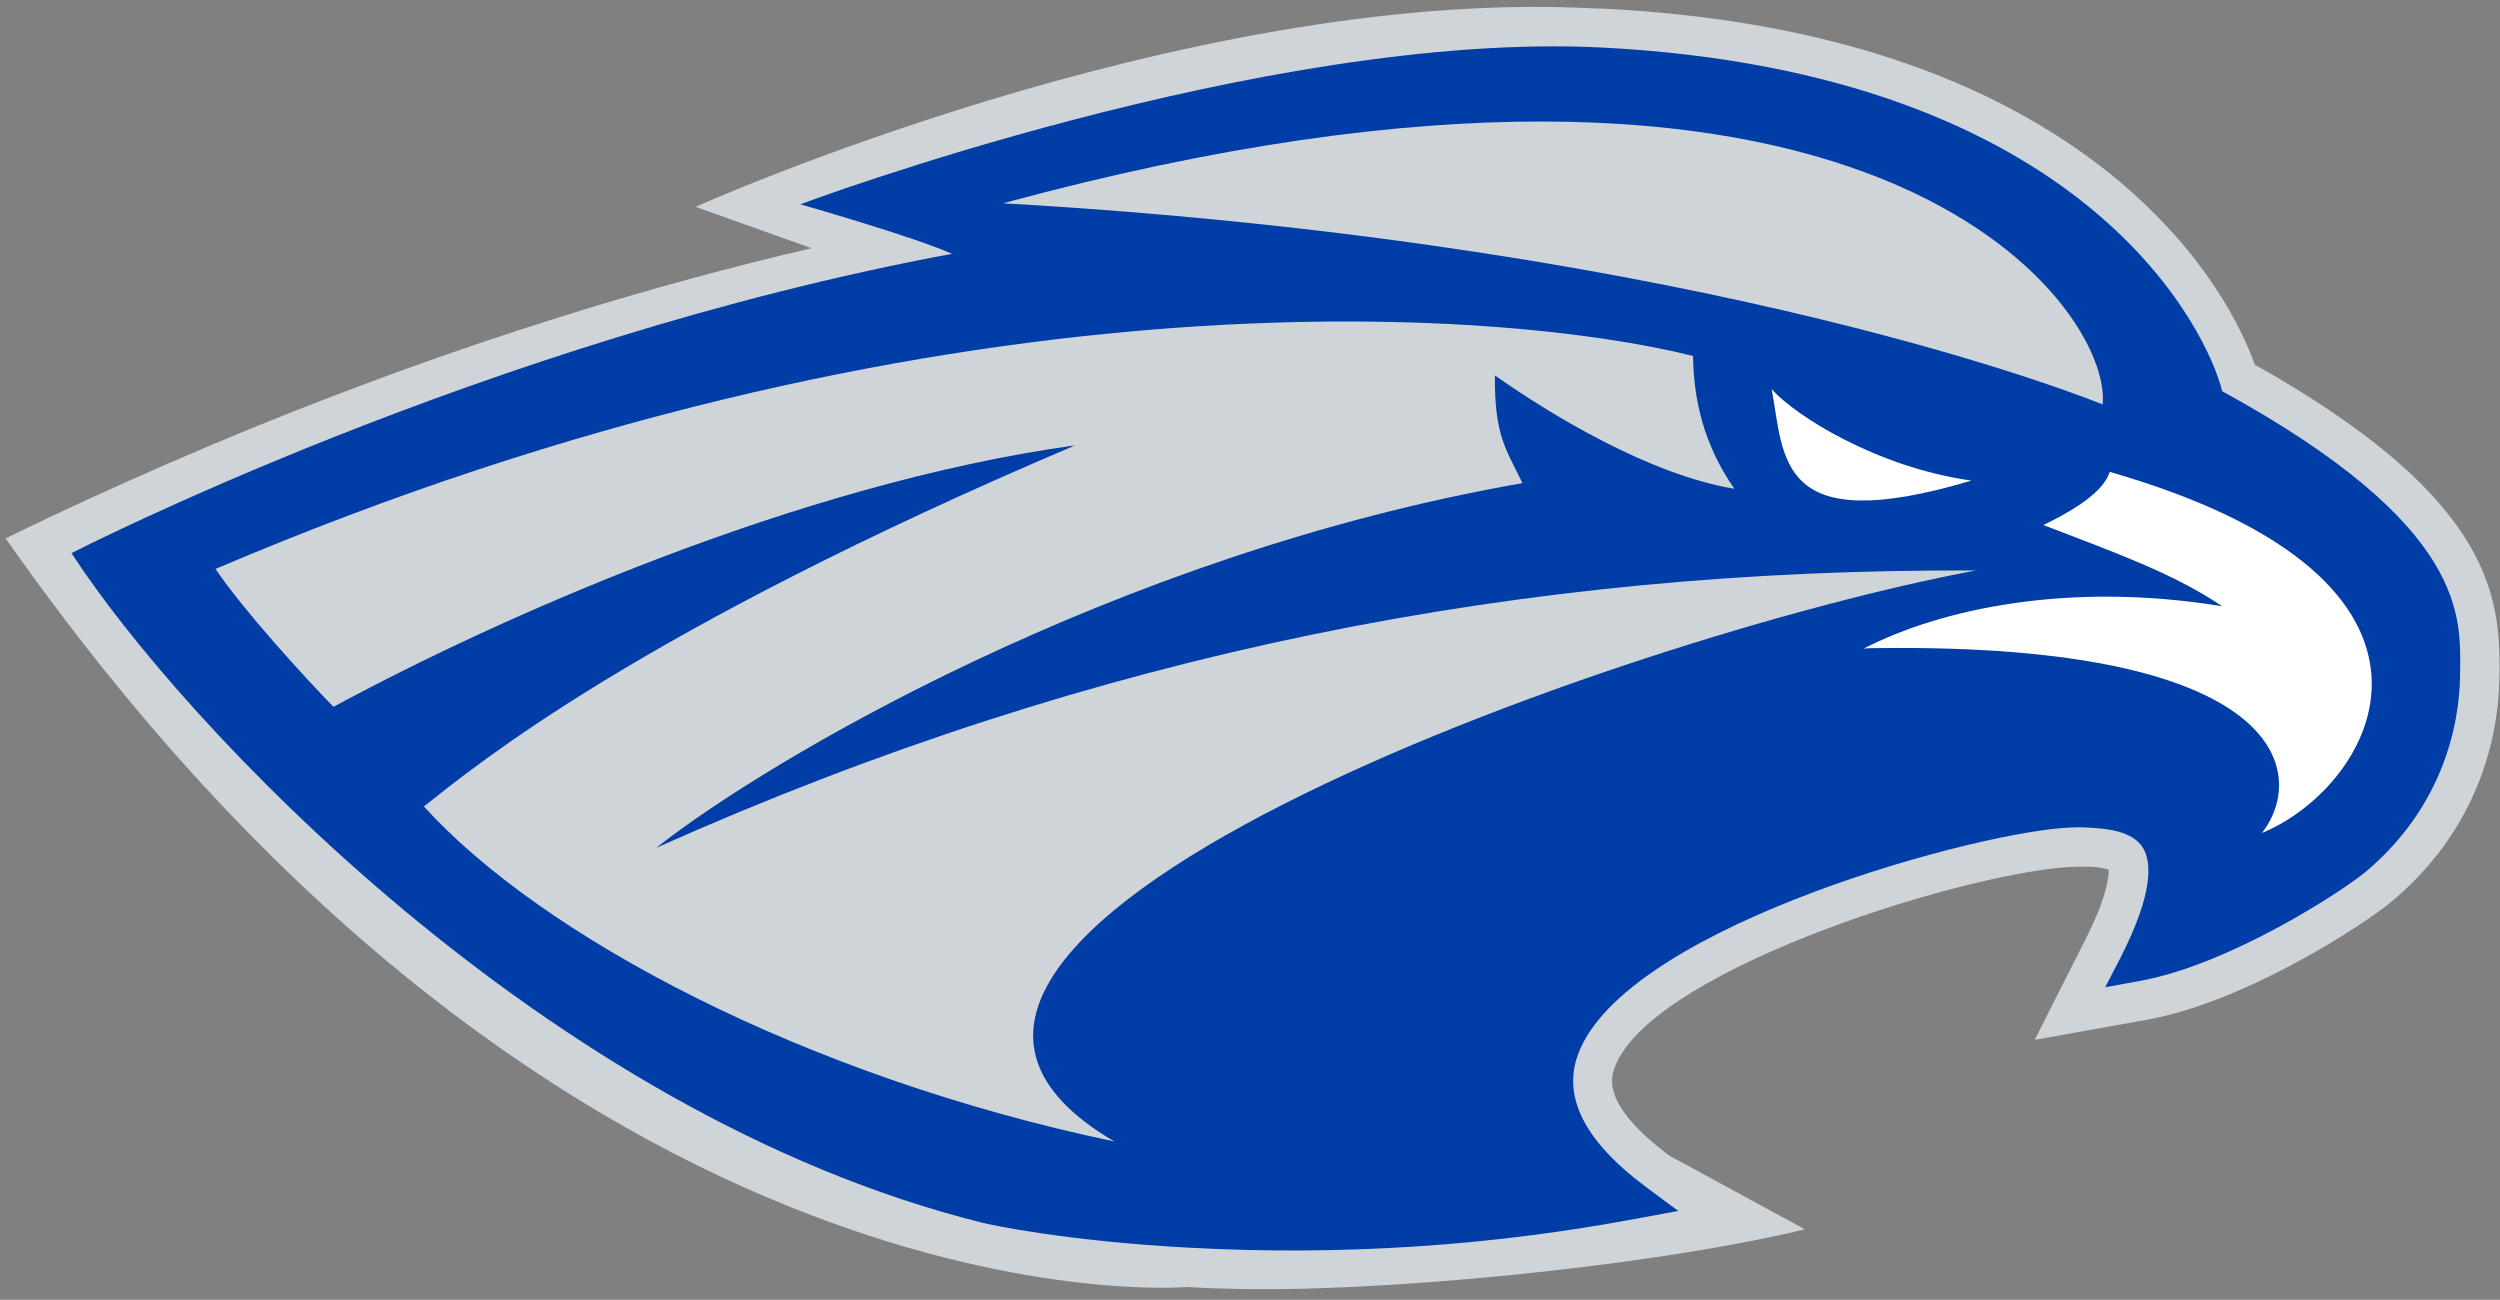
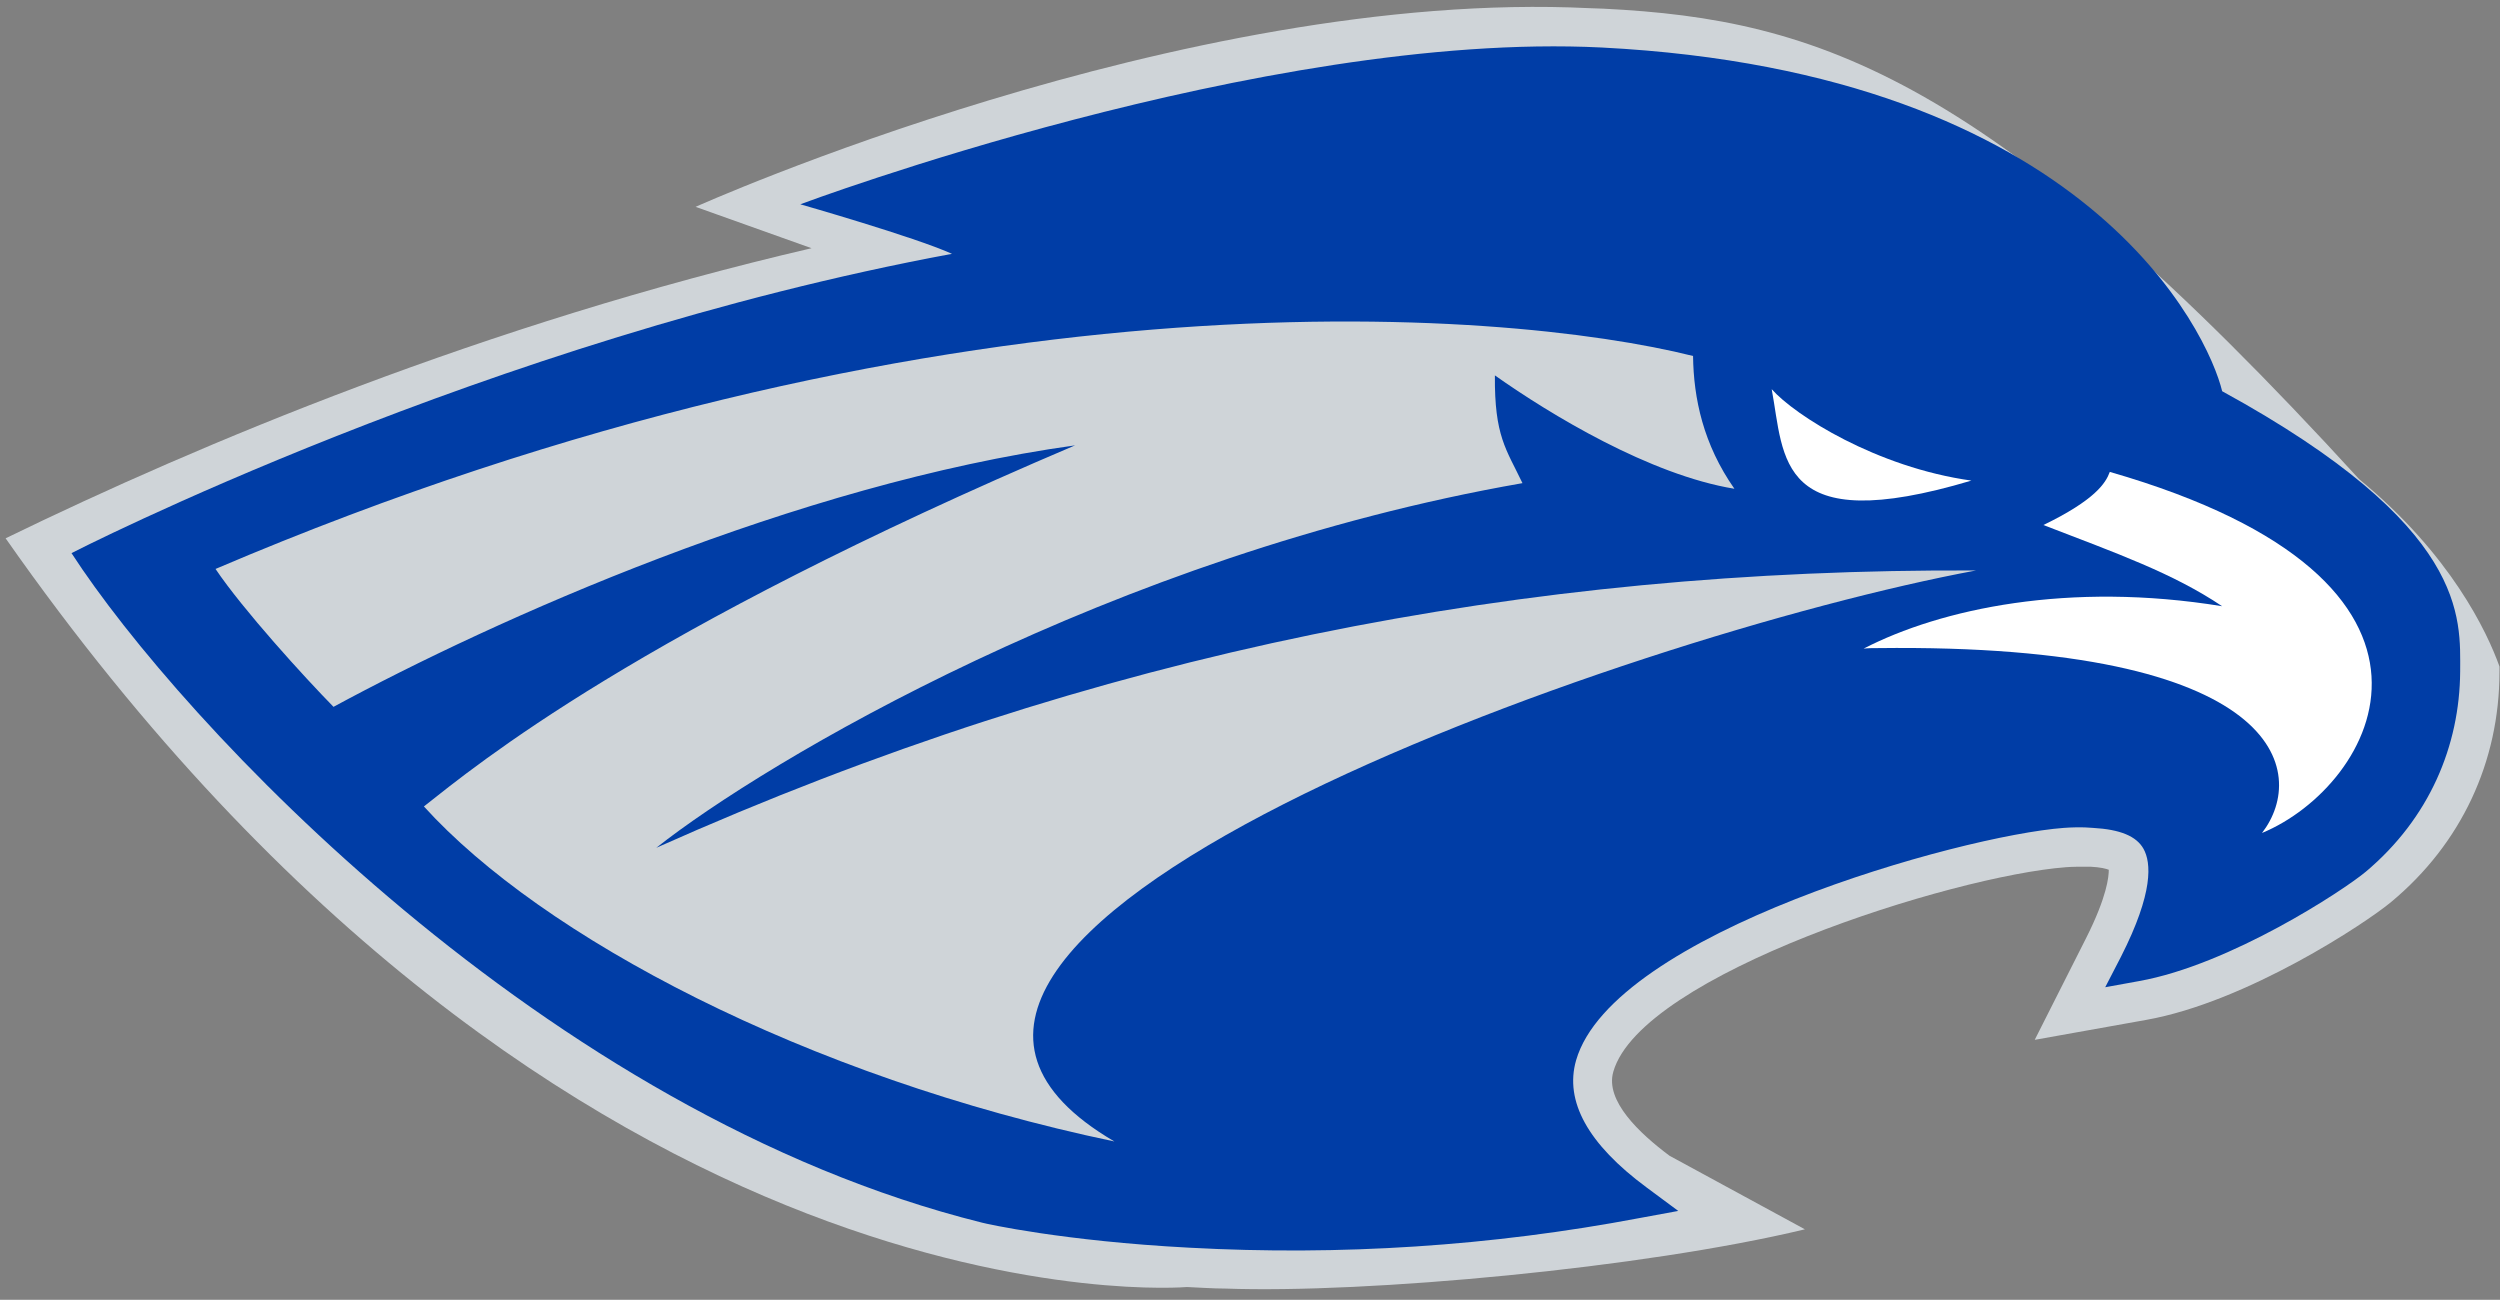
<svg xmlns="http://www.w3.org/2000/svg" version="1.1" id="Layer_1" x="0px" y="0px" viewBox="0 0 489.5 254.5" style="enable-background:new 0 0 489.5 254.5;" xml:space="preserve">
  <rect x="0" y="0" width="489.5" height="254.5" fill="#808080" stroke="none" />
  <style type="text/css">
	.Arched_x0020_Green{fill:url(#SVGID_1_);stroke:#FFFFFF;stroke-width:0.25;stroke-miterlimit:1;}
	.st0{fill:none;}
	.st1{fill:#CFD4D8;}
	.st2{fill:#003DA6;}
	.st3{fill:#FFFFFF;}
</style>
  <linearGradient id="SVGID_1_" gradientUnits="userSpaceOnUse" x1="-93" y1="501" x2="-92.293" y2="500.293">
    <stop offset="0" style="stop-color:#20AC4B" />
    <stop offset="0.983" style="stop-color:#19361A" />
  </linearGradient>
  <rect x="-17.7" y="-23.8" class="st0" width="532" height="300" />
-   <path class="st1" d="M232.4,252c2.5,0.1,5,0.3,7.5,0.3c27.6,1,81.9-4,113.5-11.6l-26.5-14.4c-5.9-4.4-12.7-10.8-11-16.5  c5.5-19,66.3-38.3,88.6-40c1.2-0.1,2.7-0.1,4.2-0.1l0.6,0c2,0.1,3.1,0.4,3.6,0.6c0,1.3-0.3,5.2-4.5,13.5l-10,19.8l21.8-3.9  c19.7-3.5,43.1-19,48-23.1c13.7-11.4,21.2-27.4,21.2-45.1l0-1c0.1-15.6-3.6-34.2-47.9-59.1c-2.4-6.7-9.5-21.9-27.5-36.7  C389.9,15,356.2,3.8,314,1.7c-0.9,0-1.9-0.1-2.8-0.1c-79.7-3.9-175,38.9-175,38.9l22.7,8.1C94.9,63.5,39.3,86.8,1.1,105.4  C111.1,262.5,232.4,252,232.4,252z" />
+   <path class="st1" d="M232.4,252c2.5,0.1,5,0.3,7.5,0.3c27.6,1,81.9-4,113.5-11.6l-26.5-14.4c-5.9-4.4-12.7-10.8-11-16.5  c5.5-19,66.3-38.3,88.6-40c1.2-0.1,2.7-0.1,4.2-0.1l0.6,0c2,0.1,3.1,0.4,3.6,0.6c0,1.3-0.3,5.2-4.5,13.5l-10,19.8l21.8-3.9  c19.7-3.5,43.1-19,48-23.1c13.7-11.4,21.2-27.4,21.2-45.1l0-1c-2.4-6.7-9.5-21.9-27.5-36.7  C389.9,15,356.2,3.8,314,1.7c-0.9,0-1.9-0.1-2.8-0.1c-79.7-3.9-175,38.9-175,38.9l22.7,8.1C94.9,63.5,39.3,86.8,1.1,105.4  C111.1,262.5,232.4,252,232.4,252z" />
  <path class="st2" d="M192.3,239.4c0.7,0.2,15.8,3.6,40.6,4.9l0,0c29.5,1.6,59.1-0.3,88.1-5.8l7.6-1.4l-6.2-4.6  c-11.5-8.5-16.1-16.9-13.8-24.9c7.2-24.9,75.3-44,95.5-45.5c1.4-0.1,3.5-0.2,5.7,0c5.3,0.3,8.5,1.6,9.9,4.1c1.5,2.7,2,8.5-4.4,21.1  l-3.1,6l6.6-1.2c17.9-3.2,40.1-17.8,44.4-21.4c12.5-10.5,18.4-24.7,18.5-39.2c0-10.5,1.8-28.4-46.6-54.9  c-2.7-11.2-26.1-62.4-121.5-67.3C247.4,6,156.7,40,156.7,40s22.4,6.4,29.7,9.7C95.2,66.6,14,108.3,14,108.3  C35.2,141,106.7,218.1,192.3,239.4z" />
-   <path class="st1" d="M411.7,79.2c1.9-19-45.2-85.6-215.3-39.4C336.1,47.8,411.7,79.2,411.7,79.2z" />
  <path class="st1" d="M210.5,87.2c-54.7,7.6-113.8,34.2-145.2,51.2c-5.6-5.7-17.8-19.1-23.1-27C183,51.3,294.4,60.4,331.5,69.7  c0.1,8.3,2,17.3,8.1,26c-16.5-2.7-36-14.5-46.9-22.2c-0.1,11.9,2.2,14.4,5.4,21.1c-80.3,14-148.5,54.7-169.6,71.4  c86.4-38.6,170.3-54.7,258.4-54.3c-68.4,12.7-236.8,72-168.7,111.8c-60.7-12.7-112.2-40.2-135.2-65.6  C93.3,149.8,124.7,123.7,210.5,87.2z" />
  <path class="st3" d="M386,94.1c-38.2,11.4-36.6-4.5-39.1-17.9C351.4,81.3,367.4,91.5,386,94.1z" />
  <path class="st3" d="M435.1,118.7c-9.7-6.5-20.5-10.3-35-15.9c10.1-4.9,12.2-8.2,13-10.4c74.7,21.5,52,61.5,29.8,70.7  c9.1-11.8,4.3-37.2-75.3-36.2c-0.9,0-1.8,0-2.7,0.1C380,119.2,405.1,113.8,435.1,118.7z" />
  <g>
</g>
  <g>
</g>
  <g>
</g>
  <g>
</g>
  <g>
</g>
  <g>
</g>
</svg>